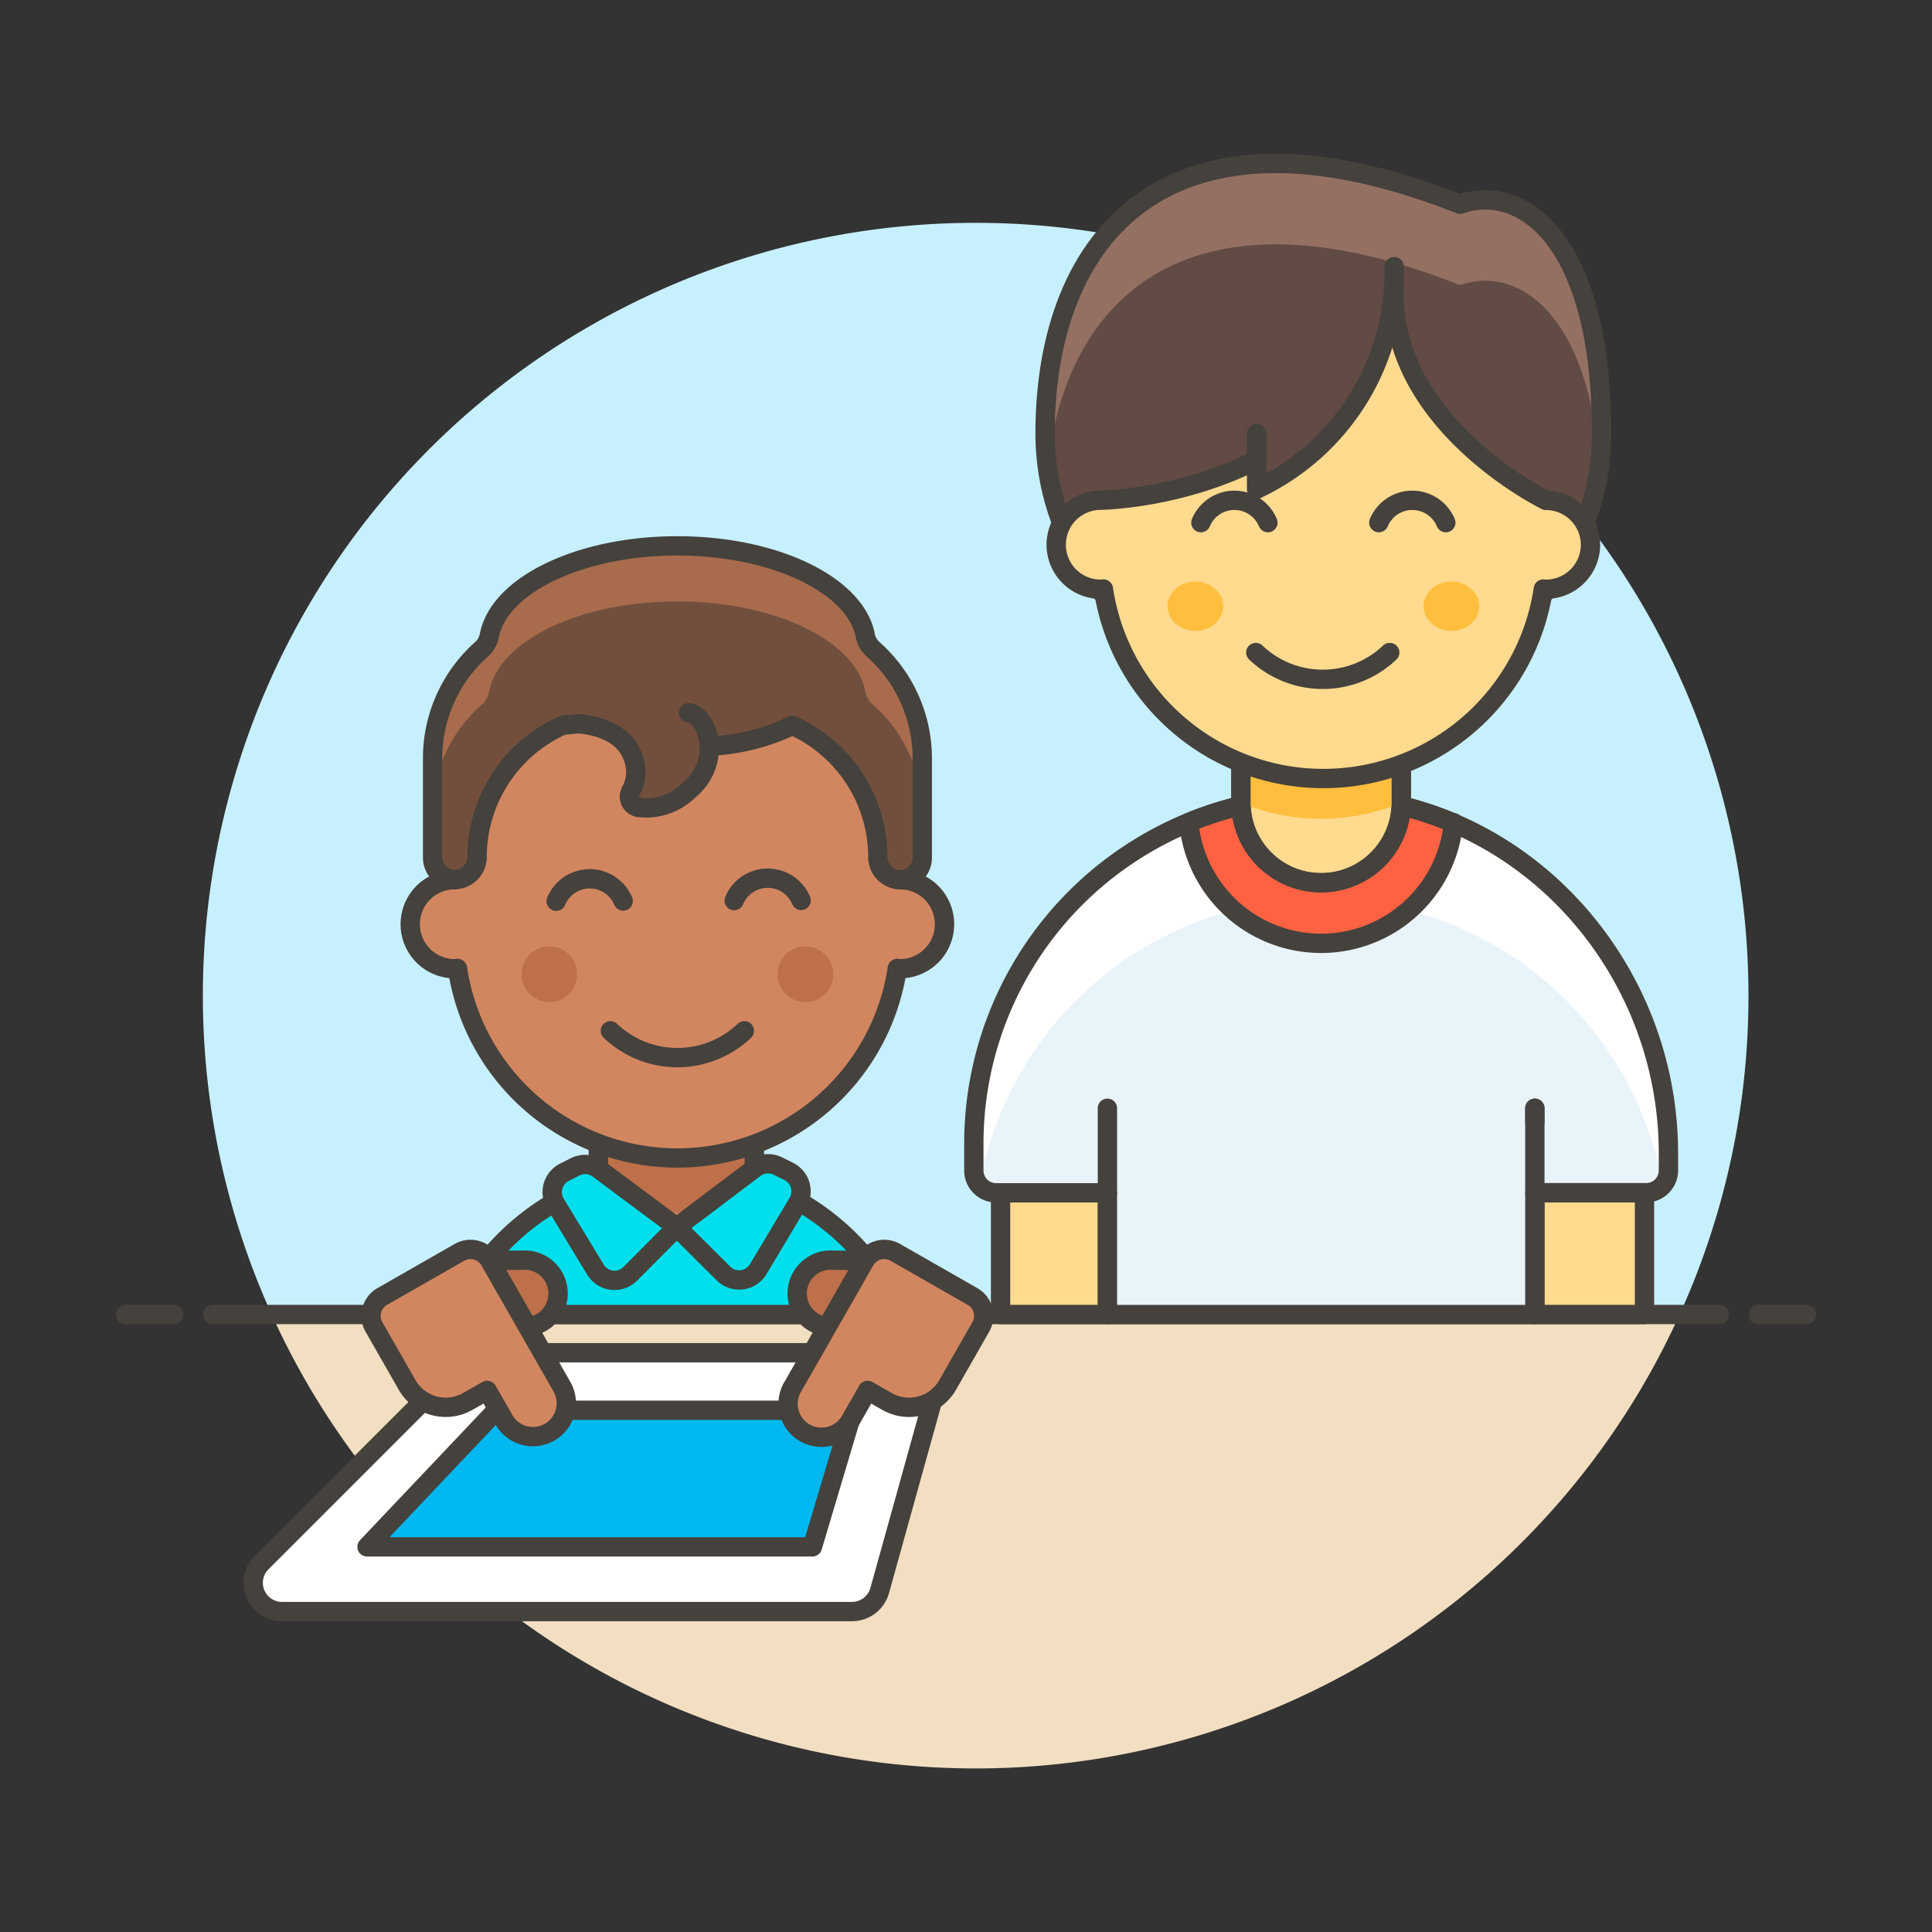
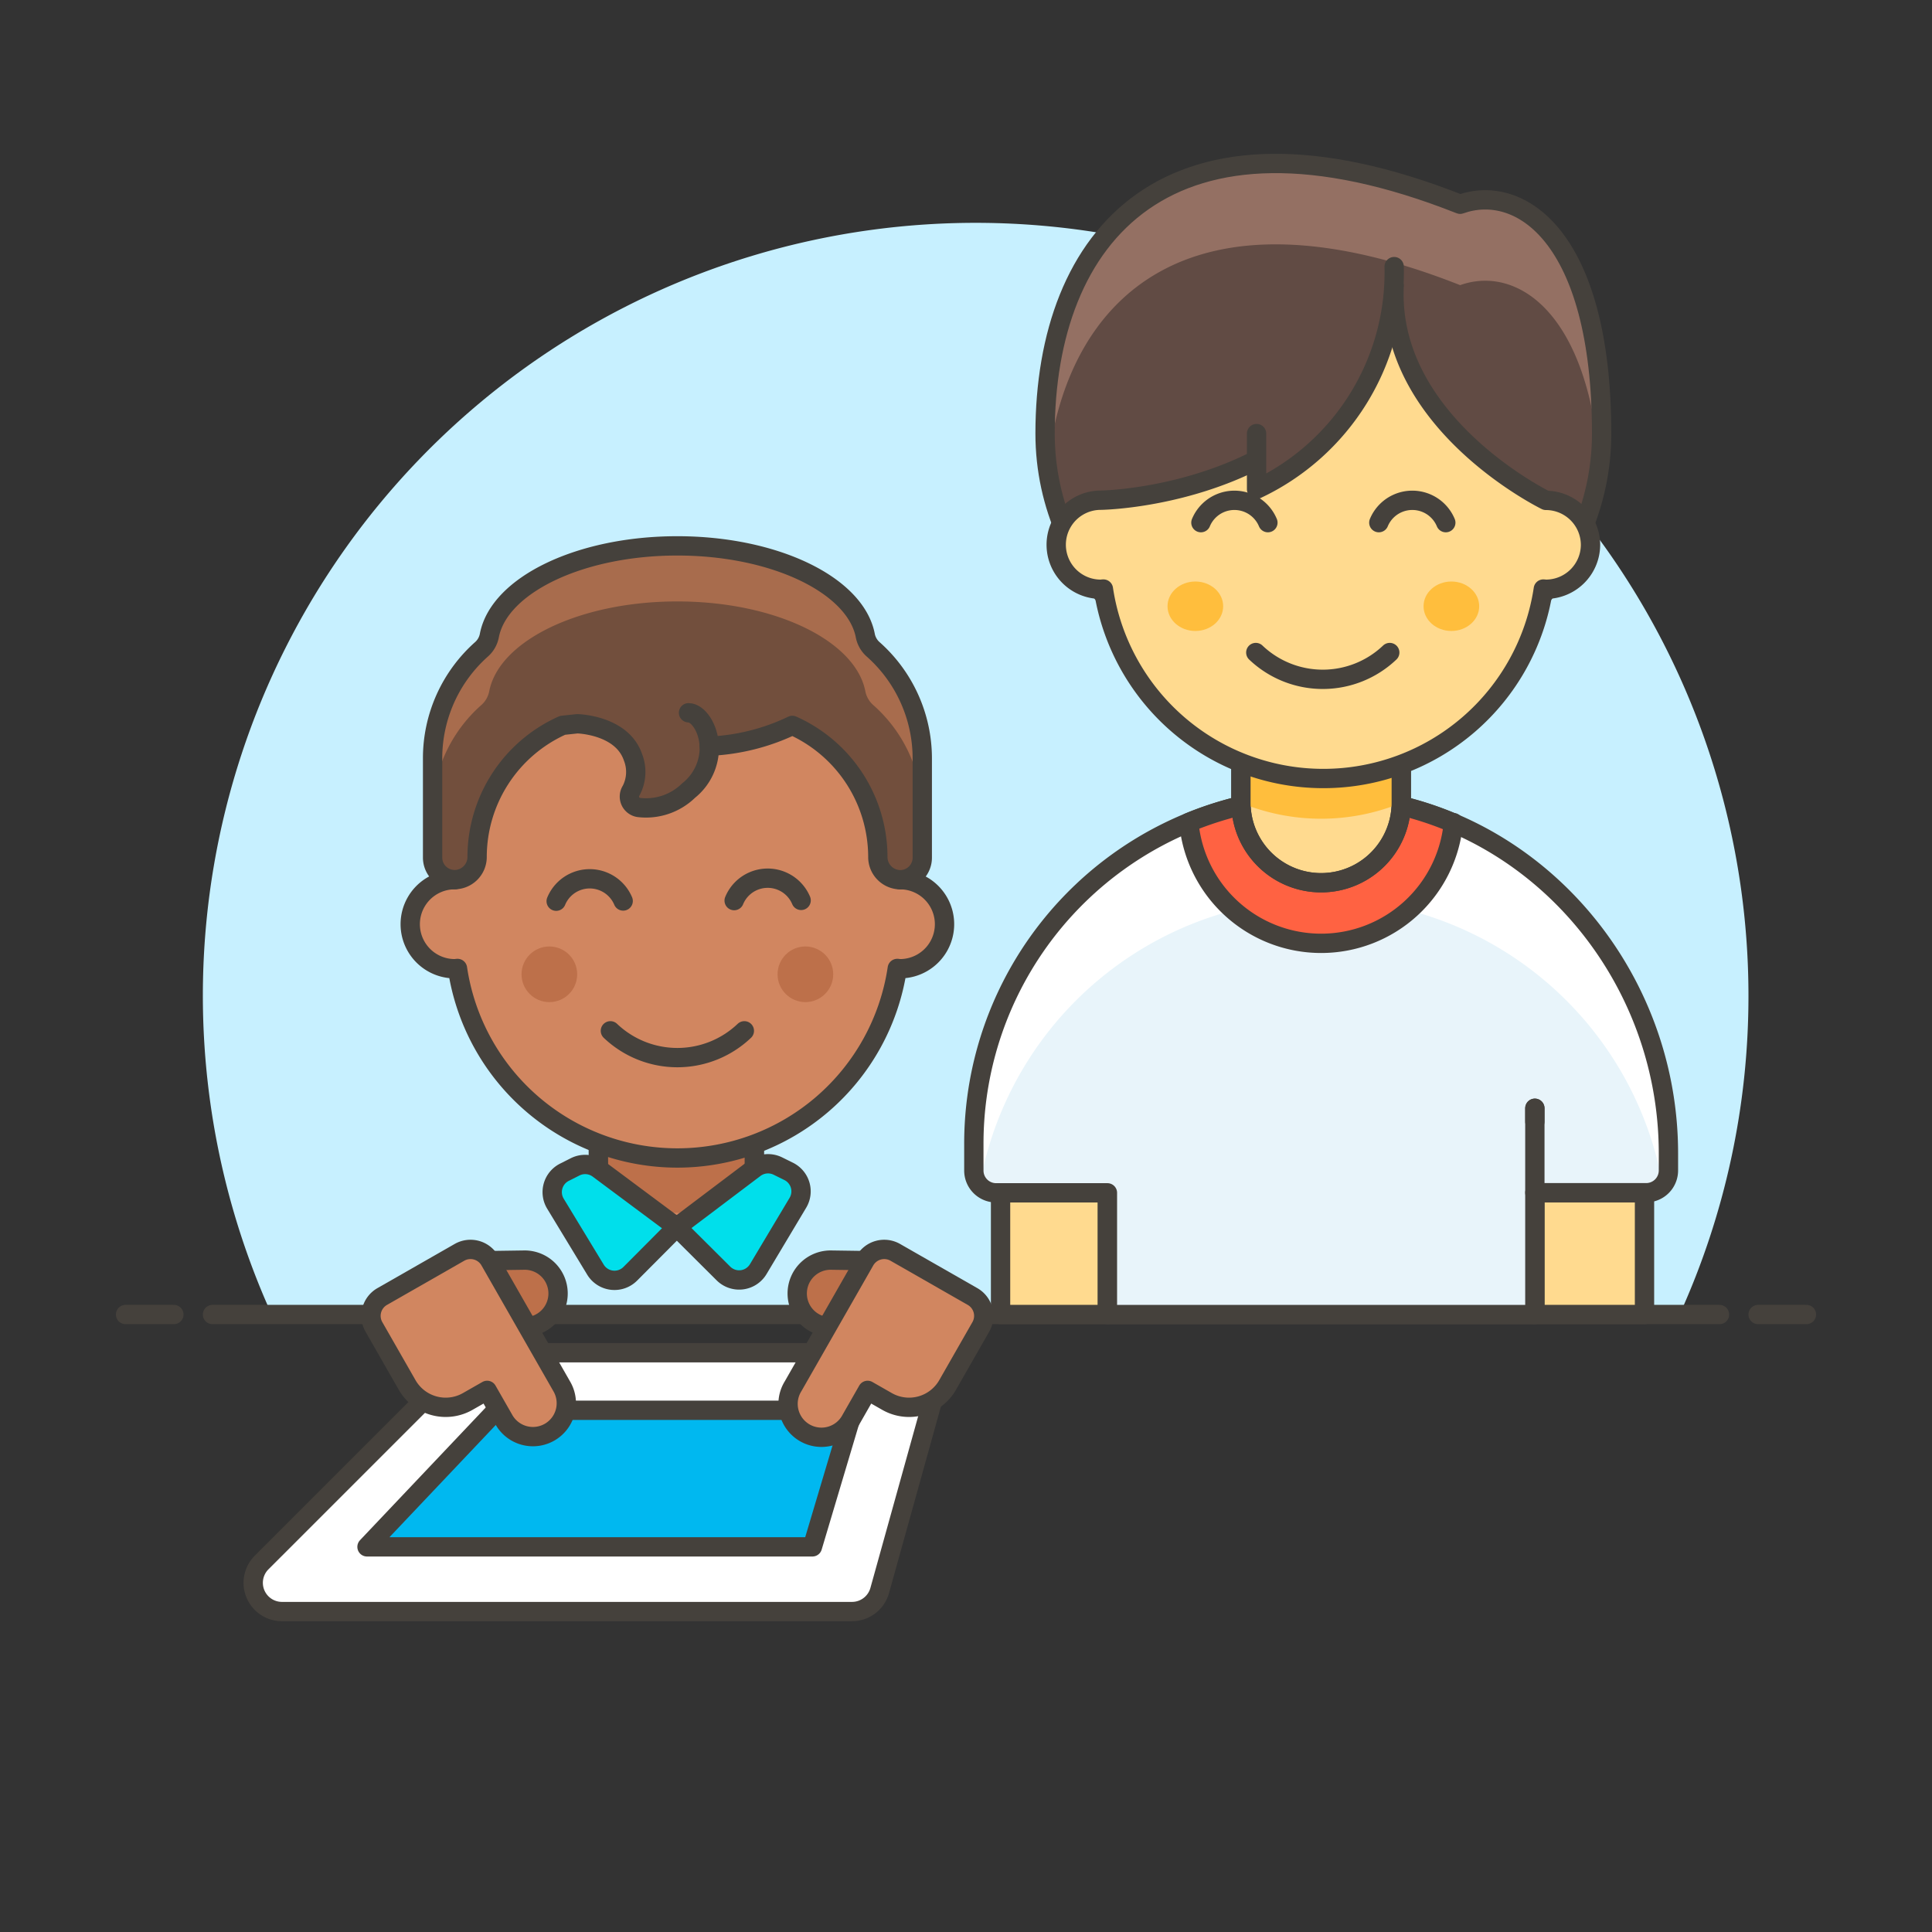
<svg xmlns="http://www.w3.org/2000/svg" viewBox="0 0 100 100">
  <rect x="0" y="0" width="100" height="100" fill="#333333" stroke="none" />
  <g class="nc-icon-wrapper">
    <defs />
    <path class="a" d="M90.5 51.539a40 40 0 1 0-76.436 16.5h72.872a39.829 39.829 0 0 0 3.564-16.5z" style="" fill="#c7f0ff" />
-     <path class="b" d="M14.064 68.039a40 40 0 0 0 72.872 0z" style="" fill="#f2dfc2" />
+     <path class="b" d="M14.064 68.039z" style="" fill="#f2dfc2" />
    <path class="c" d="M11 68.039h78" fill="none" stroke="#45413c" stroke-linecap="round" stroke-linejoin="round" />
    <path class="c" d="M6.5 68.039H9" fill="none" stroke="#45413c" stroke-linecap="round" stroke-linejoin="round" />
    <path class="c" d="M91 68.039h2.5" fill="none" stroke="#45413c" stroke-linecap="round" stroke-linejoin="round" />
    <g>
      <path class="d" d="M48.432 71.905A1.489 1.489 0 0 0 47 70.018H25.014a1.487 1.487 0 0 0-1.052.436L13.543 80.873a1.488 1.488 0 0 0 1.057 2.541h29.5a1.489 1.489 0 0 0 1.434-1.09z" stroke="#45413c" stroke-linecap="round" stroke-linejoin="round" fill="#fff" />
      <path class="e" d="M18.996 80.065l6.698-7.07h18.464l-2.108 7.07H18.996z" stroke="#45413c" stroke-linecap="round" stroke-linejoin="round" fill="#00b8f0" />
-       <path class="f" d="M46.619 68.039a12.637 12.637 0 0 0-23.116 0z" stroke="#45413c" stroke-linecap="round" stroke-linejoin="round" fill="#00dfeb" />
      <path class="g" d="M30.993 65.077l4.033-1.684 4.033 1.657-.021-6.338-8.067.027.022 6.338z" stroke="#45413c" stroke-linecap="round" stroke-linejoin="round" fill="#d18660" />
      <path class="h" d="M39.049 62.169a14.045 14.045 0 0 1-8.066.027l-.012-3.457 8.067-.027z" style="" fill="#bd704a" />
      <path class="c" d="M30.993 65.077l4.033-1.684 4.033 1.657-.021-6.338-8.067.027.022 6.338z" fill="none" stroke="#45413c" stroke-linecap="round" stroke-linejoin="round" />
      <path class="f" d="M37.447 65.917a1.152 1.152 0 0 0 1.8-.228l2.053-3.436a1.153 1.153 0 0 0-.478-1.622l-.556-.275a1.152 1.152 0 0 0-1.206.113l-4.029 3.043z" stroke="#45413c" stroke-linecap="round" stroke-linejoin="round" fill="#00dfeb" />
      <path class="f" d="M32.621 65.933a1.153 1.153 0 0 1-1.8-.216L28.748 62.3a1.153 1.153 0 0 1 .467-1.625l.554-.279a1.153 1.153 0 0 1 1.207.105l4.05 3.016z" stroke="#45413c" stroke-linecap="round" stroke-linejoin="round" fill="#00dfeb" />
      <path class="i" d="M46.584 45.532v-2.881a11.523 11.523 0 0 0-23.046 0v2.881a2.3 2.3 0 1 0 0 4.609c.048 0 .093-.011.141-.014a11.508 11.508 0 0 0 22.764 0c.047 0 .092.014.141.014a2.3 2.3 0 0 0 0-4.609z" style="" fill="#d18660" />
      <path class="c" d="M46.584 45.532v-2.881a11.523 11.523 0 0 0-23.046 0v2.881a2.3 2.3 0 1 0 0 4.609c.048 0 .093-.011.141-.014a11.508 11.508 0 0 0 22.764 0c.047 0 .092.014.141.014a2.3 2.3 0 0 0 0-4.609z" fill="none" stroke="#45413c" stroke-linecap="round" stroke-linejoin="round" />
      <circle class="h" cx="28.435" cy="50.429" r="1.44" style="" fill="#bd704a" />
      <circle class="h" cx="41.687" cy="50.429" r="1.44" style="" fill="#bd704a" />
      <path class="c" d="M31.594 53.355a5.026 5.026 0 0 0 6.933 0" fill="none" stroke="#45413c" stroke-linecap="round" stroke-linejoin="round" />
      <path class="j" d="M47.737 39.244v5.15a1.143 1.143 0 0 1-1.137 1.141 1.173 1.173 0 0 1-1.163-1.187 7.47 7.47 0 0 0-4.425-6.8 11.042 11.042 0 0 1-4.218 1.071h-.08a2.838 2.838 0 0 1-1.072 2.3 3.151 3.151 0 0 1-2.581.876.572.572 0 0 1-.392-.876 2.07 2.07 0 0 0 .092-1.728c-.576-1.683-2.881-1.729-2.881-1.729l-.76.081a7.47 7.47 0 0 0-4.425 6.8 1.173 1.173 0 0 1-1.164 1.187 1.143 1.143 0 0 1-1.14-1.141v-5.15a7.542 7.542 0 0 1 2.542-5.639 1.273 1.273 0 0 0 .4-.726c.518-2.592 4.678-4.62 9.725-4.62s9.2 2.028 9.725 4.62a1.273 1.273 0 0 0 .4.726 7.545 7.545 0 0 1 2.554 5.644z" style="" fill="#724f3d" />
      <path class="c" d="M36.71 38.621c-.035-.956-.588-1.728-1.072-1.728" fill="none" stroke="#45413c" stroke-linecap="round" stroke-linejoin="round" />
      <path class="k" d="M45.185 33.6a1.287 1.287 0 0 1-.4-.725c-.528-2.6-4.678-4.625-9.729-4.625s-9.2 2.025-9.729 4.625a1.282 1.282 0 0 1-.4.725 7.508 7.508 0 0 0-2.55 5.643v2.88a7.507 7.507 0 0 1 2.55-5.642 1.285 1.285 0 0 0 .4-.725c.528-2.6 4.678-4.626 9.729-4.626s9.2 2.026 9.729 4.626a1.29 1.29 0 0 0 .4.725 7.5 7.5 0 0 1 2.551 5.642v-2.88a7.505 7.505 0 0 0-2.551-5.643z" style="" fill="#a86c4d" />
      <path class="c" d="M47.737 39.244v5.15a1.143 1.143 0 0 1-1.137 1.141 1.173 1.173 0 0 1-1.163-1.187 7.47 7.47 0 0 0-4.425-6.8 11.042 11.042 0 0 1-4.218 1.071h-.08a2.838 2.838 0 0 1-1.072 2.3 3.151 3.151 0 0 1-2.581.876.572.572 0 0 1-.392-.876 2.07 2.07 0 0 0 .092-1.728c-.576-1.683-2.881-1.729-2.881-1.729l-.76.081a7.47 7.47 0 0 0-4.425 6.8 1.173 1.173 0 0 1-1.164 1.187 1.143 1.143 0 0 1-1.14-1.141v-5.15a7.542 7.542 0 0 1 2.542-5.639 1.273 1.273 0 0 0 .4-.726c.518-2.592 4.678-4.62 9.725-4.62s9.2 2.028 9.725 4.62a1.273 1.273 0 0 0 .4.726 7.545 7.545 0 0 1 2.554 5.644z" fill="none" stroke="#45413c" stroke-linecap="round" stroke-linejoin="round" />
      <path class="c" d="M28.788 46.646a1.879 1.879 0 0 1 3.467-.011" fill="none" stroke="#45413c" stroke-linecap="round" stroke-linejoin="round" />
      <path class="c" d="M38 46.615a1.878 1.878 0 0 1 3.466-.011" fill="none" stroke="#45413c" stroke-linecap="round" stroke-linejoin="round" />
      <g>
        <path class="l" d="M51.789 61.736h5.531v6.303h-5.531z" stroke="#45413c" stroke-linecap="round" stroke-linejoin="round" fill="#ffda8f" />
        <path class="l" d="M79.444 61.736h5.675v6.303h-5.675z" stroke="#45413c" stroke-linecap="round" stroke-linejoin="round" fill="#ffda8f" />
        <path class="m" d="M79.444 61.736h5.761a1.153 1.153 0 0 0 1.153-1.153V59.7c0-9.68-7.439-18.008-17.107-18.464A17.977 17.977 0 0 0 50.406 59.2v1.388a1.153 1.153 0 0 0 1.152 1.153h5.762v6.3h22.124z" style="" fill="#e8f4fa" />
        <path class="n" d="M86.06 61.356a1.147 1.147 0 0 0 .3-.773V59.7c0-9.68-7.439-18.008-17.107-18.464A17.977 17.977 0 0 0 50.406 59.2v1.388a1.151 1.151 0 0 0 .3.773 17.952 17.952 0 0 1 35.357 0z" style="" fill="#fff" />
        <path class="c" d="M79.444 61.736h5.761a1.153 1.153 0 0 0 1.153-1.153V59.7c0-9.68-7.439-18.008-17.107-18.464A17.977 17.977 0 0 0 50.406 59.2v1.388a1.153 1.153 0 0 0 1.152 1.153h5.762v6.3h22.124z" fill="none" stroke="#45413c" stroke-linecap="round" stroke-linejoin="round" />
        <path class="o" d="M75.228 42.577a6.875 6.875 0 0 1-13.693 0v-.007a17.971 17.971 0 0 1 7.719-1.331 17.33 17.33 0 0 1 5.968 1.36" stroke="#45413c" stroke-linecap="round" stroke-linejoin="round" fill="#ff6242" />
        <path class="c" d="M79.444 58.054v-.691" fill="none" stroke="#45413c" stroke-linecap="round" stroke-linejoin="round" />
-         <path class="c" d="M57.32 61.736v-4.373" fill="none" stroke="#45413c" stroke-linecap="round" stroke-linejoin="round" />
        <path class="c" d="M79.444 61.736v-4.373" fill="none" stroke="#45413c" stroke-linecap="round" stroke-linejoin="round" />
        <path class="l" d="M72.53 41.54a4.148 4.148 0 0 1-8.3 0v-6.077h8.3z" stroke="#45413c" stroke-linecap="round" stroke-linejoin="round" fill="#ffda8f" />
        <path class="p" d="M64.234 41.537c.105.048.2.1.313.143a10.9 10.9 0 0 0 7.67 0c.11-.043.208-.095.313-.143v-6.074h-8.3z" style="" fill="#ffbe3d" />
        <path class="c" d="M72.53 41.54a4.148 4.148 0 0 1-8.3 0v-6.077h8.3z" fill="none" stroke="#45413c" stroke-linecap="round" stroke-linejoin="round" />
        <g>
          <path class="q" d="M75.576 10.572c-15.145-5.99-21.483 1.649-21.483 11.87 0 7.459 6.4 13.538 14.4 13.818C76.5 35.98 82.9 29.9 82.9 22.442c0-10.221-4.233-12.976-7.324-11.87z" style="" fill="#614b44" />
          <path class="r" d="M75.576 14.759c2.812-1.006 6.569 1.183 7.225 9.28a12.968 12.968 0 0 0 .1-1.6c0-10.221-4.234-12.976-7.325-11.87-15.145-5.99-21.483 1.649-21.483 11.87a12.945 12.945 0 0 0 .124 1.782c.95-8.951 7.429-14.972 21.359-9.462z" style="" fill="#947063" />
          <path class="c" d="M75.576 10.572c-15.145-5.99-21.483 1.649-21.483 11.87 0 7.459 6.4 13.538 14.4 13.818C76.5 35.98 82.9 29.9 82.9 22.442c0-10.221-4.233-12.976-7.324-11.87z" fill="none" stroke="#45413c" stroke-linecap="round" stroke-linejoin="round" />
          <path class="l" d="M82.325 28.2a2.311 2.311 0 0 1-2.305 2.3c-.046 0-.092-.011-.138-.011a11.512 11.512 0 0 1-22.77 0c-.046 0-.092.011-.138.011a2.3 2.3 0 0 1 0-4.609s12.706-.157 15.187-11.1C71.809 21.9 80.02 25.9 80.02 25.9a2.311 2.311 0 0 1 2.305 2.3z" stroke="#45413c" stroke-linecap="round" stroke-linejoin="round" fill="#ffda8f" />
          <path class="c" d="M74.834 27.052a1.877 1.877 0 0 0-3.466 0" fill="none" stroke="#45413c" stroke-linecap="round" stroke-linejoin="round" />
          <path class="c" d="M65.626 27.052a1.878 1.878 0 0 0-3.467 0" fill="none" stroke="#45413c" stroke-linecap="round" stroke-linejoin="round" />
          <ellipse class="p" cx="61.871" cy="31.379" rx="1.44" ry="1.28" style="" fill="#ffbe3d" />
          <ellipse class="p" cx="75.123" cy="31.379" rx="1.44" ry="1.28" style="" fill="#ffbe3d" />
          <path class="s" d="M65.04 22.442v2.881A12.4 12.4 0 0 0 72.161 13.8" stroke="#45413c" stroke-linecap="round" stroke-linejoin="round" fill="#614b44" />
        </g>
        <path class="c" d="M65 33.775a5.026 5.026 0 0 0 6.933 0" fill="none" stroke="#45413c" stroke-linecap="round" stroke-linejoin="round" />
      </g>
      <g>
        <path class="t" d="M27.183 68.679l-4.032.059-.051-3.457 4.033-.058a1.728 1.728 0 0 1 1.753 1.7 1.728 1.728 0 0 1-1.703 1.756z" stroke="#45413c" stroke-linecap="round" stroke-linejoin="round" fill="#bd704a" />
        <path class="g" d="M25.355 65.25a1.153 1.153 0 0 0-1.572-.429l-4 2.287a1.153 1.153 0 0 0-.429 1.572l1.716 3a2.3 2.3 0 0 0 3.144.857l1-.571.858 1.5a1.728 1.728 0 1 0 3-1.715z" stroke="#45413c" stroke-linecap="round" stroke-linejoin="round" fill="#d18660" />
      </g>
      <g>
        <path class="t" d="M42.971 68.679l4.029.059.05-3.457-4.032-.058a1.728 1.728 0 0 0-1.754 1.7 1.729 1.729 0 0 0 1.707 1.756z" stroke="#45413c" stroke-linecap="round" stroke-linejoin="round" fill="#bd704a" />
        <path class="g" d="M44.766 65.25a1.154 1.154 0 0 1 1.573-.429l4 2.287a1.152 1.152 0 0 1 .428 1.572l-1.715 3a2.3 2.3 0 0 1-3.144.857l-1-.571-.857 1.5a1.729 1.729 0 1 1-3-1.715z" stroke="#45413c" stroke-linecap="round" stroke-linejoin="round" fill="#d18660" />
      </g>
    </g>
  </g>
</svg>